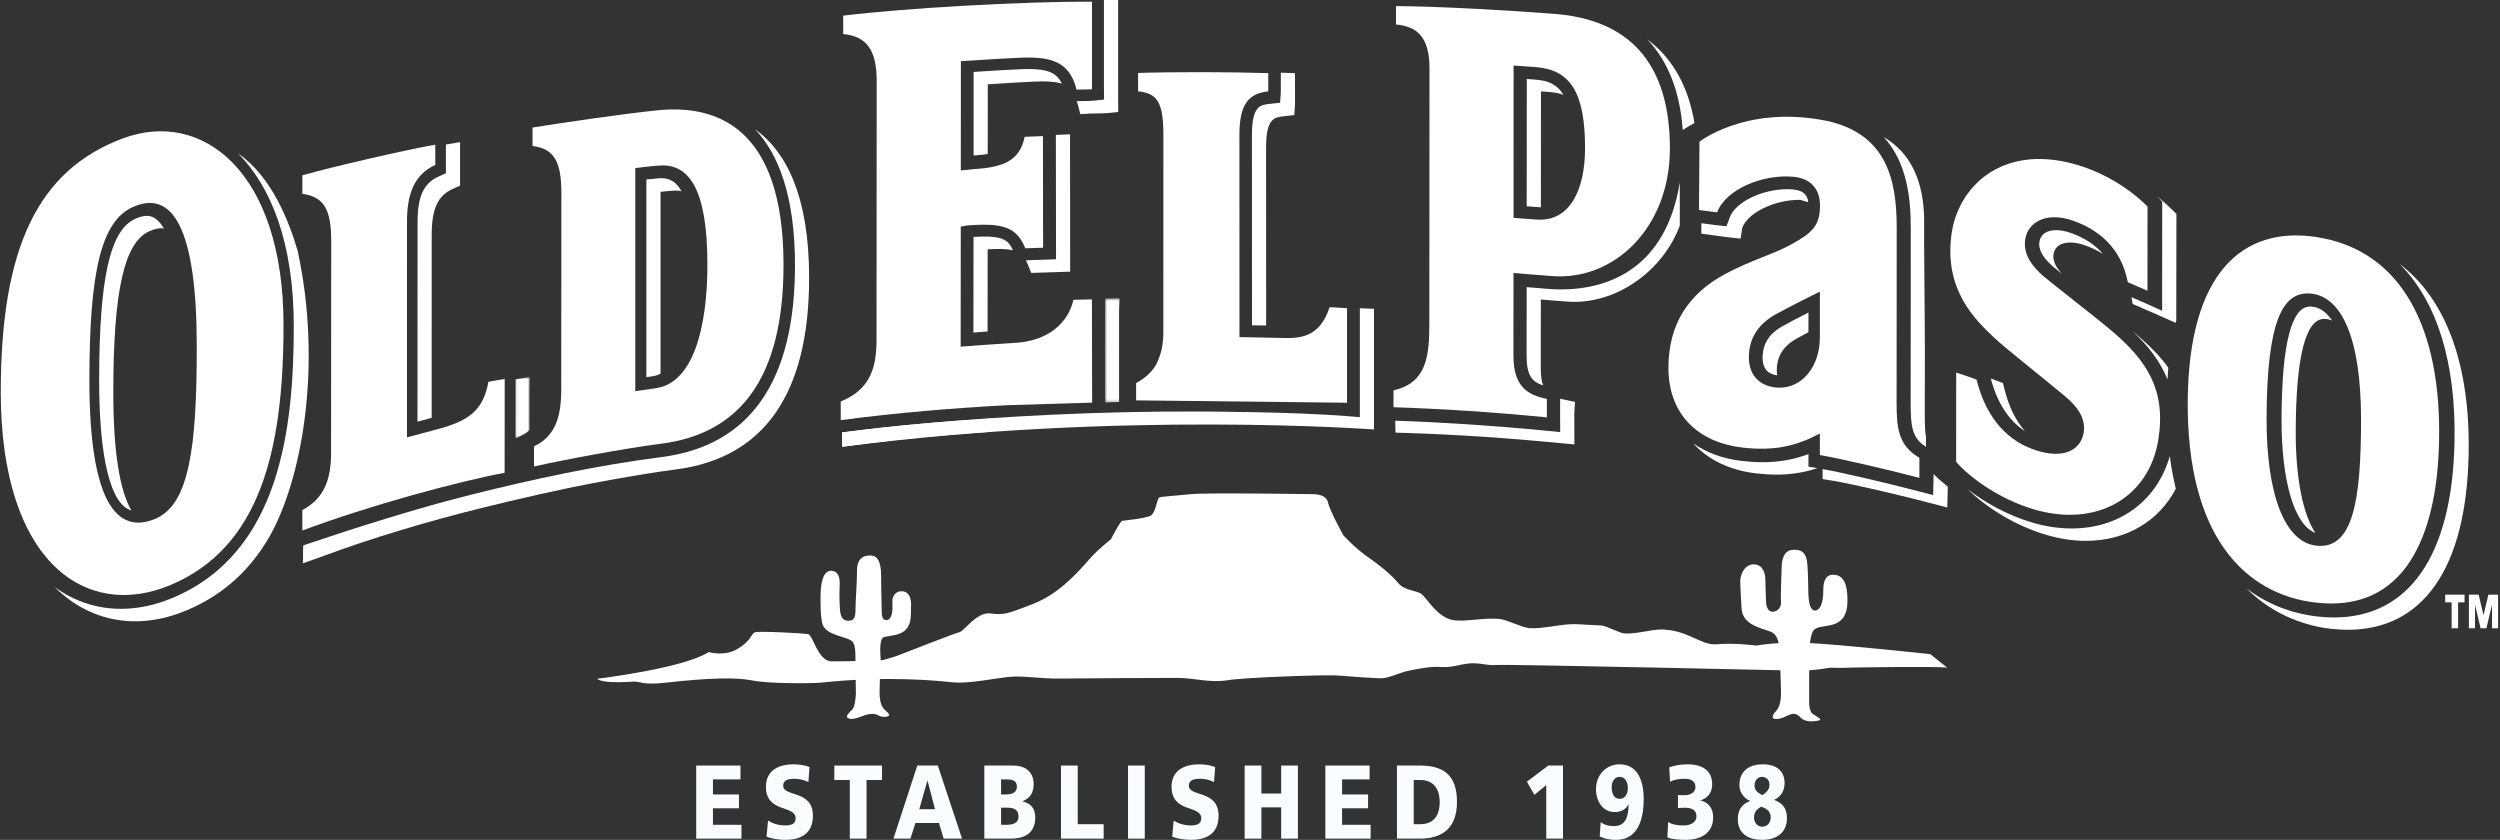
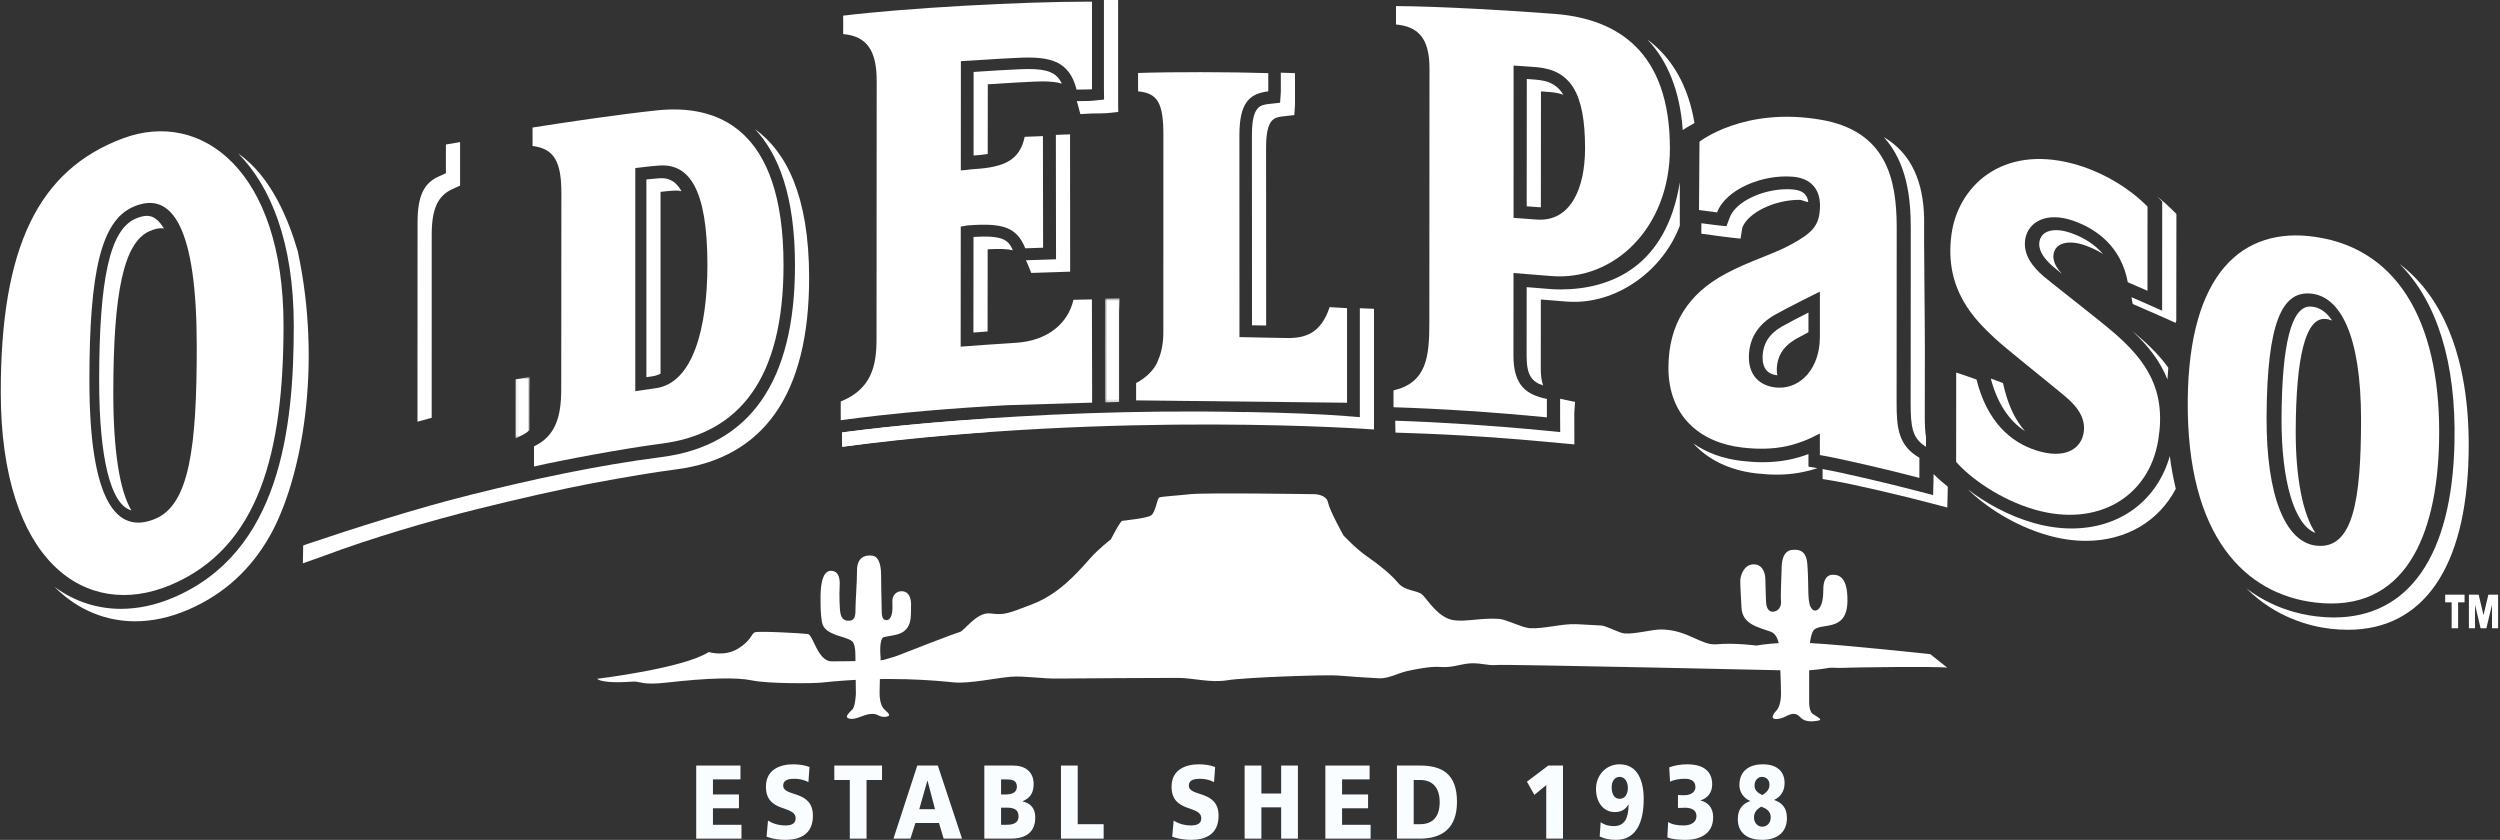
<svg xmlns="http://www.w3.org/2000/svg" width="893" height="300" viewBox="0 0 893 300" fill="none">
  <rect x="0" y="0" width="893" height="300" fill="#333333" stroke="none" />
  <g clip-path="url(#clip0_2033_784)">
    <path d="M248.689 273.455H264.494V278.395H254.666V283.783H263.952V288.719H254.666V294.62H264.853V299.559H248.689V273.455Z" fill="#FAFDFF" />
    <path d="M274.33 293.116C275.876 294.106 278.028 294.849 280.503 294.849C282.4 294.849 284.201 294.4 284.201 292.301C284.201 287.448 273.59 290.511 273.59 281.013C273.59 274.732 278.863 273.01 283.368 273.01C285.521 273.01 287.637 273.372 289.151 273.982L288.763 279.374C287.224 278.553 285.488 278.176 283.781 278.176C282.271 278.176 279.764 278.323 279.764 280.605C279.764 284.822 290.371 281.993 290.371 291.409C290.371 298.181 285.488 299.997 280.503 299.997C278.411 299.997 275.818 299.627 273.817 298.878L274.33 293.116Z" fill="#FAFDFF" />
    <path d="M303.55 278.611H298.019V273.455H315.061V278.611H309.526V299.555H303.55V278.611Z" fill="#FAFDFF" />
    <path d="M327.656 273.455H334.988L343.633 299.559H337.071L335.403 293.977H326.981L325.213 299.559H319.14L327.655 273.455H327.656ZM331.318 278.847H331.258L328.366 289.045H333.986L331.317 278.847H331.318Z" fill="#FAFDFF" />
    <path d="M351.604 273.455H361.927C366.095 273.455 369.216 275.586 369.216 280.081C369.216 283.373 367.767 285.199 365.263 286.172V286.25C368.254 286.96 369.797 288.829 369.797 292.018C369.797 298.253 365.073 299.558 361.048 299.558H351.604V273.454V273.455ZM357.583 283.783H359.255C361.213 283.783 363.236 283.223 363.236 281.014C363.236 278.611 361.31 278.395 359.316 278.395H357.583V283.783ZM357.583 294.62H359.341C361.536 294.62 363.814 294.247 363.814 291.589C363.814 288.762 361.476 288.489 359.409 288.489H357.583V294.62Z" fill="#FAFDFF" />
    <path d="M378.98 273.455H384.96V294.405H394.222V299.559H378.98V273.455Z" fill="#FAFDFF" />
-     <path d="M408.907 273.455H402.928V299.565H408.907V273.455Z" fill="#FAFDFF" />
+     <path d="M408.907 273.455V299.565H408.907V273.455Z" fill="#FAFDFF" />
    <path d="M419.228 293.116C420.77 294.106 422.926 294.849 425.401 294.849C427.298 294.849 429.091 294.4 429.091 292.301C429.091 287.448 418.484 290.511 418.484 281.013C418.484 274.732 423.757 273.01 428.256 273.01C430.408 273.01 432.531 273.372 434.045 273.982L433.658 279.374C432.118 278.553 430.383 278.176 428.676 278.176C427.161 278.176 424.658 278.323 424.658 280.605C424.658 284.822 435.27 281.993 435.27 291.409C435.27 298.181 430.384 299.997 425.402 299.997C423.31 299.997 420.699 299.627 418.712 298.878L419.228 293.116Z" fill="#FAFDFF" />
    <path d="M444.581 273.455H450.565V283.446H457.631V273.455H463.614V299.559H457.631V288.382H450.565V299.559H444.581V273.455Z" fill="#FAFDFF" />
    <path d="M473.418 273.455H489.222V278.395H479.39V283.783H488.677V288.719H479.39V294.62H489.585V299.559H473.418V273.455Z" fill="#FAFDFF" />
    <path d="M498.993 273.455H507.161C514.974 273.455 520.433 276.304 520.433 286.401C520.433 296.157 514.815 299.558 507.161 299.558H498.993V273.454V273.455ZM504.973 294.4H507.29C511.76 294.4 514.257 291.71 514.257 286.512C514.257 281.313 511.66 278.61 507.29 278.61H504.973V294.4Z" fill="#FAFDFF" />
    <path d="M552.319 280.425L548.079 283.93L545.414 279.212L553.033 273.455H558.303V299.559H552.319V280.425Z" fill="#FAFDFF" />
    <path d="M571.765 293.686C572.725 294.44 574.308 295.082 576.489 295.082C580.473 295.082 581.693 292.015 581.729 287.398H581.658C580.61 289.163 579.057 290.074 576.812 290.074C572.698 290.074 570.09 286.513 570.09 281.831C570.09 277.006 573.565 273.01 578.516 273.01C584.916 273.01 587.128 278.846 587.128 285.389C587.128 293.388 584.656 299.996 577.225 299.996C574.947 299.996 573.114 299.601 571.407 298.802L571.765 293.686ZM578.552 277.495C576.68 277.495 575.685 279.184 575.685 281.2C575.685 283.373 576.46 285.343 578.552 285.343C580.51 285.343 581.475 283.51 581.475 281.505C581.475 279.375 580.474 277.496 578.552 277.496" fill="#FAFDFF" />
    <path d="M596.254 274.098C598.309 273.373 600.311 273.011 602.779 273.011C606.962 273.011 611.592 274.46 611.592 280.153C611.592 283.141 609.953 285.092 607.467 285.882V285.953C610.175 286.584 611.94 288.64 611.94 291.897C611.94 298.318 606.51 299.997 602.141 299.997C599.63 299.997 597.187 299.789 595.579 299.108L595.866 293.612C597.315 294.587 599.31 294.85 601.437 294.85C603.195 294.85 605.964 294.222 605.964 291.521C605.964 288.821 603.294 288.523 601.885 288.523C600.917 288.523 600.081 288.573 599.371 288.605V283.971C600.4 284.085 601.106 284.039 601.946 284.039C603.324 284.039 605.612 283.289 605.612 281.165C605.612 278.655 603.553 278.177 601.752 278.177C599.758 278.177 597.834 278.554 596.544 279.213L596.254 274.098Z" fill="#FAFDFF" />
    <path d="M629.744 273.007C634.177 273.007 637.456 275.119 637.456 279.711C637.456 282.91 635.723 284.822 633.765 285.683V285.759C636.212 286.653 638.292 288.27 638.292 292.198C638.292 297.793 634.177 299.999 629.489 299.999C624.667 299.999 620.743 297.919 620.743 292.556C620.743 288.757 622.766 286.959 625.184 286.138V286.171V286.092C623.089 285.278 621.313 283.104 621.313 280.521C621.313 274.949 625.31 273.006 629.743 273.006M629.138 288.149C627.685 288.941 626.53 290.028 626.53 292.041C626.53 293.913 627.842 295.301 629.424 295.301C631.129 295.301 632.506 294.06 632.506 291.926C632.506 289.608 630.64 288.679 629.138 288.149ZM629.525 284.012C631.096 282.95 632.061 282.024 632.061 280.271C632.061 278.394 630.673 277.494 629.36 277.494C627.915 277.494 626.721 278.776 626.721 280.562C626.721 282.552 628.131 283.287 629.525 284.012Z" fill="#FAFDFF" />
    <path d="M689.494 233.656C689.494 233.656 658.078 230.281 646.499 229.703C634.863 229.115 627.379 230.603 627.379 230.603C627.379 230.603 619.829 229.549 613.088 230.14C607.65 230.628 602.912 224.993 593.503 224.849C590.035 224.799 584.316 226.553 580.252 226.273C578.448 226.141 573.784 223.518 571.965 223.428C569.049 223.267 566.082 223.109 563.062 222.952C558.119 222.719 551.171 224.724 546.375 224.383C543.652 224.19 538.082 221.273 535.563 221.08C529.321 220.603 523.711 222.159 519.357 221.553C513.542 220.721 509.801 213.905 507.964 212.349C506.131 210.767 501.848 211.161 499.406 208.228C496.984 205.3 492.694 201.761 488.408 198.833C484.143 195.892 479.853 191.207 479.853 191.207C479.853 191.207 474.96 182.394 474.354 179.463C473.744 176.522 469.486 176.522 469.486 176.522C469.486 176.522 430.649 175.927 425.154 176.522C419.644 177.118 415.084 177.322 414.137 177.692C413.208 178.087 412.85 183.13 411.081 184.153C409.33 185.181 401.654 185.913 400.871 186.039C400.097 186.151 396.814 192.654 396.814 192.654C396.814 192.654 392.402 196.026 389.421 199.424C384.12 205.461 377.831 212.351 368.648 215.86C359.49 219.401 358.616 219.705 353.718 219.117C348.848 218.54 344.522 225.34 342.767 225.789C341.045 226.201 322.03 233.609 320.563 234.211C319.081 234.791 316.412 235.419 315.523 235.739C314.673 236.033 301.917 236.233 297.024 236.233C292.131 236.233 290.406 226.749 288.605 226.477C286.805 226.2 271.039 225.339 269.655 225.856C268.292 226.362 268.425 228.794 263.561 231.735C258.675 234.662 253.18 232.908 253.18 232.908C243.997 238.78 213.295 242.464 213.295 242.464C215.222 244.16 223.518 243.651 226.144 243.464C228.809 243.314 229.146 244.852 238.143 243.816C252.944 242.152 263.084 241.868 268.73 243.062C274.369 244.247 290.317 244.159 293.506 243.816C317.059 241.291 335.037 243.185 340.655 243.745C346.275 244.294 356.319 242.08 361.134 241.729C365.933 241.374 372.039 242.478 378.226 242.382C384.421 242.288 414.965 242.145 420.626 242.145C426.258 242.145 432.241 243.988 438.421 242.985C444.591 241.948 474.396 240.936 477.919 241.291C481.438 241.617 489.211 242.145 492.554 242.288C495.905 242.464 499.435 240.434 502.412 239.759C505.411 239.07 510.939 238.001 514.055 238.22C518.647 238.549 520.404 237.535 524.285 237.032C528.166 236.526 531.509 237.883 534.515 237.534C537.492 237.211 644.163 239.593 644.163 239.593C644.163 239.593 649.64 239.238 652.287 238.722C654.924 238.22 655.631 238.722 658.295 238.549C660.904 238.388 691.86 237.975 695.554 238.481" fill="white" />
    <path d="M622.056 216.945C622.056 216.945 621.618 209.451 621.618 207.571C621.618 205.674 622.845 201.761 626.202 201.592C629.528 201.416 630.579 204.651 630.579 206.875C630.579 209.099 630.815 213.192 630.815 214.58C630.815 215.933 631.167 218.501 633.204 218.501C635.195 218.501 636.397 216.614 636.177 214.731C635.947 212.859 636.396 204.975 636.396 203.088C636.396 201.201 636.614 196.767 640.205 196.409C643.785 196.079 645.273 197.79 645.575 201.391C646.267 210.158 645.273 215.744 647.426 217.727C648.505 218.735 651.336 218.036 651.275 210.656C651.265 206.819 652.645 205.06 655.314 205.319C657.707 205.549 660 207.292 659.906 214.753C659.752 226.095 650.257 222.182 647.803 225.16C646.637 226.591 646.232 231.646 646.232 233.521V250.265C646.232 250.265 646.014 254.018 647.57 255.065C649.137 256.076 651.39 257.103 649.374 257.432C647.365 257.777 644.668 257.97 643.11 256.242C641.532 254.517 640.083 254.767 638.088 255.793C635.363 257.186 633.565 256.951 633.256 256.407C633.026 256.001 633.454 254.871 634.354 254.018C635.265 253.179 636.176 251.12 636.176 247.715C636.176 244.31 635.713 233.854 635.713 233.854C635.713 233.854 636.104 226.945 632.539 225.661C627.808 223.974 622.294 222.931 622.054 216.944" fill="white" />
    <path d="M325.349 219.957C325.349 219.957 325.438 217.733 325.438 216.036C325.438 214.34 325.076 211.338 322.184 211.187C320.222 211.093 318.758 212.632 318.758 214.648C318.758 216.664 318.786 216.18 318.786 217.425C318.786 218.655 318.381 221.517 316.649 221.517C314.934 221.517 314.959 219.537 314.934 217.478C314.869 215.759 314.726 207.147 314.726 205.425C314.726 203.736 314.575 198.853 311.562 198.47C308.506 198.111 306.064 199.468 306.117 203.991C306.168 207.255 305.55 215.262 305.575 217.766C305.611 220.241 305.148 221.626 303.426 221.712C301.701 221.833 300.657 221.119 300.227 219.172C299.89 217.64 299.75 212.191 299.915 209.687C300.148 206.258 299.445 204.156 297.164 203.898C293.175 203.439 293.096 211.129 293.096 213.476C293.096 215.822 293.06 219.197 293.605 222.289C294.538 227.53 303.62 227.06 304.843 229.667C305.522 231.106 305.55 232.91 305.55 234.629C305.55 236.333 305.722 247.84 305.722 247.84C305.722 247.84 305.55 252.399 304.413 253.485C303.372 254.461 301.87 255.929 302.767 256.434C304.198 257.277 306.168 256.487 308.313 255.684C309.956 255.042 312.126 254.683 313.449 255.386C314.891 256.179 316.334 256.268 317.362 255.745C318.213 255.289 316.484 253.995 315.723 253.227C314.956 252.449 314.188 250.591 314.188 247.481C314.188 244.37 314.558 234.947 314.558 234.947C314.558 234.947 313.808 228.056 315.767 227.557C319.282 226.689 325.049 227.217 325.348 219.956" fill="white" />
    <path d="M826.876 84.594C801.217 80.922 781.883 97.232 781.46 142.96C781.026 191.687 802.043 212.295 827.059 215.226C859.188 219.017 870.492 191.128 871.231 157.858C872.142 118.098 858.382 89.115 826.876 84.594ZM827.429 194.919C816.328 193.718 809.508 177.181 809.619 149.054C809.781 114.894 815.28 104.312 824.937 104.829C835.967 105.432 843.367 119.833 843.367 149.847C843.357 178.601 840.569 196.337 827.429 194.919Z" fill="white" />
    <path d="M754.75 118.561C749.226 113.833 733.508 101.69 730.096 98.799C726.018 95.341 722.481 90.814 723.438 85.294C724.489 79.332 730.96 75.472 740.562 78.855C749.161 81.869 757.709 88.275 760.044 100.808C760.837 101.171 765.891 103.337 767.075 103.861C767.075 103.861 767.093 76.154 767.093 73.787C760.145 66.749 750.344 61.099 740.494 58.477C714.883 51.629 699.368 66.749 697.072 83.716C694.371 103.582 705.541 114.3 712.655 120.932C716.253 124.303 730.307 135.438 737.682 141.575C742.791 145.848 745.341 150.26 744.118 155.346C742.834 160.616 737.274 164.023 727.42 160.903C718.072 157.95 709.76 150.503 706.001 135.563C704.286 134.896 698.755 133.074 698.755 133.074C698.755 133.074 698.734 163.018 698.734 164.981C703.505 170.505 714.292 178.465 726.964 182.077C749.369 188.454 767.591 177.442 770.913 157.269C773.877 139.344 766.795 128.874 754.75 118.561Z" fill="white" />
    <path d="M677.466 143.627C677.466 140.478 677.502 87.052 677.502 81.176C677.502 63.632 673.617 46.804 650.523 42.79C623.025 38.001 607.055 50.614 607.055 50.614L606.883 75.013C606.883 75.013 611.628 75.68 613.339 75.86C616.542 67.469 629.814 62.189 640.472 63.125C646.664 63.66 650.099 67.412 650.099 73.367C650.099 80.663 647.376 83.206 639.356 87.547C633.11 90.941 625.089 93.118 616.362 97.792C603.212 104.844 595.966 115.642 595.966 131.385C595.966 148.471 607.054 158.091 622.331 159.863C634.853 161.312 642.501 158.845 650.056 154.844V162.542C657.015 163.711 674.352 167.739 685.604 170.702C685.63 169.945 685.604 164.909 685.604 163.51C677.907 159.062 677.465 152.533 677.465 143.626M650.057 120.412C650.057 131.262 643.482 138.728 635.256 138.47C629.689 138.276 624.696 135.051 624.696 127.59C624.696 120.358 628.627 115.541 633.793 112.553C638.291 109.966 650.063 104.169 650.063 104.169C650.063 104.169 650.056 117.646 650.056 120.412" fill="white" />
    <path d="M552.549 149.08C552.549 149.08 552.513 143.075 552.549 142.5C545.338 141.016 540.6 137.841 540.6 127.004C540.6 124.998 540.618 112.849 540.625 97.525C545.138 97.898 550.479 98.296 554.106 98.597C576.457 100.463 596.491 81.44 596.491 53.041C596.491 18.106 577.44 6.749 555.573 4.981C539.979 3.755 514.059 2.251 498.653 2.172C498.653 2.172 498.638 8.32 498.653 8.747C506.444 9.457 510.612 13.532 510.612 24.384C510.612 30.263 510.559 112.142 510.559 115.299C510.559 127.51 509.597 136.678 497.763 139.451C497.763 140.865 497.749 144.294 497.763 145.467C514.512 145.994 532.846 147.164 552.549 149.08ZM540.658 23.417C541.281 23.475 546.558 23.782 548.84 23.987C561.018 25.06 566.184 33.16 566.184 52.956C566.184 67.603 560.847 79.339 548.84 78.425C547.258 78.303 543.958 78.055 540.64 77.825C540.658 51.858 540.686 25.06 540.658 23.417Z" fill="white" />
    <path d="M481.162 143.857V110.074C480.101 110.027 475.459 109.765 474.942 109.714C471.865 119.012 466.362 120.985 458.997 120.73C457.021 120.647 447.747 120.576 442.737 120.411C442.737 109.262 442.716 53.763 442.716 48.338C442.716 37.1 445.994 33.42 453.026 32.638C453.04 32.315 453.026 26.121 453.026 26.121C439.158 25.669 417.998 25.669 406.523 26.063C406.523 26.063 406.49 31.939 406.523 32.638C413.705 33.251 415.562 37.1 415.562 48.338C415.562 54.192 415.544 115.966 415.544 118.724C415.544 122.498 414.931 125.866 413.654 128.704C413.654 128.704 412.456 133.224 405.82 136.843V143.013" fill="white" />
    <path d="M390.032 106.946C390.032 106.946 383.845 107.046 383.435 107.085C381.527 115.501 374.238 121.767 362.809 122.449C355.366 122.894 348.148 123.467 343.151 123.822L343.184 80.913C344.87 80.781 344.414 80.594 346.093 80.483C358.106 79.619 363.176 81.089 366.235 88.697C366.569 88.682 372.595 88.478 372.595 88.478L372.537 48.619C372.537 48.619 366.454 48.841 366.016 48.867C364.312 57.006 359.117 59.739 347.951 60.403C345.767 60.55 345.572 60.729 343.202 60.872L343.227 21.859C349.196 21.529 356.309 20.973 363.953 20.635C375.127 20.129 382.01 21.765 384.546 32.003C385.091 31.956 388.973 31.995 390.055 31.884C390.045 30.998 390.055 3.108 390.055 0.583C364.401 0.547 323.185 2.9 301.178 5.594C301.178 5.594 301.236 11.614 301.178 12.169C309.607 12.923 313.155 18.005 313.155 28.849C313.155 34.728 313.097 117.95 313.097 121.106C313.097 130.758 311.264 138.959 300.309 143.417C300.309 144.83 300.281 148.92 300.309 150.093C320.221 147.392 341.425 145.72 359.809 144.731L390.11 143.816" fill="white" />
    <path d="M200.525 68.944C200.525 74.82 200.475 135.843 200.475 138.989C200.475 148.639 198.552 155.741 190.75 159.443C190.75 160.846 190.721 165.663 190.75 166.631C200.521 164.382 222.499 160.257 236.255 158.474C264.289 154.89 279.874 135.029 279.874 94.663C279.874 45.086 255.658 37.28 234.813 39.407C221.185 40.817 198.942 44.143 190.222 45.562C190.222 45.562 190.265 51.57 190.222 52.145C197.937 53.109 200.524 57.722 200.524 68.943M226.926 60.041C228.071 59.894 232.615 59.309 235.611 59.126C245.934 58.459 252.686 67.1 252.686 94.531C252.686 117.057 247.599 136.92 234.123 138.684C231.547 139.01 227.322 139.738 226.927 139.738L226.926 60.041Z" fill="white" />
-     <path d="M155.485 153.517C153.236 154.094 149.194 155.249 145.367 156.24C145.374 130.908 145.374 81.441 145.374 79.354C145.374 69.705 147.684 62.448 155.487 58.925V51.679C146.024 53.265 117.969 59.725 108.004 62.628C108.004 62.628 108.047 68.633 108.004 69.217C115.81 70.332 118.306 74.924 118.306 86.134C118.306 92.032 118.263 158.744 118.263 161.886C118.263 171.514 115.559 178.237 107.99 182.179C107.99 183.581 108.011 188.696 108.005 189.493C131.565 180.69 163.365 172.013 180.25 168.881C180.25 167.834 180.25 136.805 180.278 135.353C180.278 135.353 175.058 136.247 174.46 136.394C172.57 146.782 167.315 150.48 155.488 153.518" fill="white" />
    <path d="M43.906 49.426C13.756 60.673 0.275 88.132 0.275 140.033C0.275 200.694 30.625 221.765 60.987 208.938C92.511 195.601 101.277 161.695 101.277 116.196C101.277 61.138 72.107 38.919 43.905 49.426M55.571 185.27C41.796 191.142 31.931 179.473 31.931 135.832C31.931 96.901 36.2 78.945 47.485 73.93C61.676 67.613 70.267 81.664 70.281 123.55C70.321 159.848 67.599 180.133 55.571 185.27Z" fill="white" />
    <path d="M106.36 89.743C103.182 78.809 96.926 62.983 85.114 54.876C96.721 66.569 104.937 86.694 104.937 116.377C104.937 153.108 100.04 197.355 61.773 213.519C55.545 216.155 49.3 217.479 43.198 217.479C35.124 217.479 26.855 215.09 19.474 209.62C28.007 218.229 38.263 221.924 48.263 221.924C54.347 221.924 60.595 220.593 66.841 217.942C80.45 212.192 89.835 202.88 96.291 191.61C107.709 171.479 115.263 131.099 106.36 89.743Z" fill="white" />
    <path d="M46.944 182.318C42.765 175.409 40.469 161.011 40.469 140.478C40.469 103.914 44.329 86.59 53.391 82.571C54.961 81.868 56.379 81.523 57.587 81.523C57.929 81.523 58.236 81.595 58.549 81.648C56.842 78.689 54.836 77.097 52.534 77.097C51.314 77.097 49.912 77.444 48.337 78.148C39.269 82.169 35.42 99.498 35.42 136.055C35.42 163.783 39.584 180.395 46.946 182.317" fill="white" />
    <path d="M367.182 94.556L368.359 97.49L382.258 97.038L382.218 47.984L377.523 48.167C377.523 48.167 377.404 48.167 377.153 48.17L377.214 92.614L366.471 92.974C366.714 93.45 366.948 93.978 367.182 94.556Z" fill="white" />
    <path d="M394.322 4.369C394.322 12.17 394.304 30.483 394.322 31.401L394.38 35.562L390.237 35.985C389.451 36.079 388.167 36.093 386.273 36.097C385.523 36.097 384.906 36.097 384.619 36.122C384.72 36.452 384.834 36.753 384.924 37.115L385.906 40.76L389.665 40.555C389.927 40.53 390.587 40.53 391.326 40.519C393.206 40.504 394.501 40.487 395.287 40.418L399.441 39.991L399.401 37.032L399.383 -0.001H394.322V4.369Z" fill="white" />
    <path d="M367.315 24.654C366.34 24.654 365.292 24.7 364.241 24.737C359.287 24.955 354.566 25.261 350.248 25.533C349.394 25.601 348.576 25.647 347.773 25.705L347.766 55.55C349.728 55.435 351.385 55.241 352.813 55.005L352.841 30.106C353.645 30.071 354.47 30.016 355.291 29.967C359.62 29.68 364.352 29.379 369.295 29.159C370.371 29.106 371.389 29.076 372.372 29.076C375.285 29.076 377.513 29.327 379.277 29.88C377.501 25.981 374.237 24.653 367.314 24.653" fill="white" />
    <mask id="mask0_2033_784" style="mask-type:luminance" maskUnits="userSpaceOnUse" x="394" y="106" width="6" height="38">
      <path d="M399.98 106.537H394.699V143.778H399.98V106.537Z" fill="white" />
    </mask>
    <g mask="url(#mask0_2033_784)">
      <path d="M399.757 143.578C399.75 136.869 399.725 112.255 399.757 111.39L399.993 106.537L395.158 106.631C395.004 106.641 394.86 106.641 394.714 106.641L394.696 106.96C394.656 108.072 394.682 138.591 394.696 143.793" fill="white" />
    </g>
    <path d="M355.639 149.396C340.91 150.249 320.69 151.792 300.824 154.468L300.756 154.489L300.852 159.587L305.896 158.898C322.615 156.656 339.578 155.185 353.317 154.271" fill="white" />
    <path d="M352.765 118.406L352.793 89.057C356.993 88.803 359.814 88.921 361.804 89.387C360.122 85.563 358.059 84.02 347.74 84.63L347.704 118.779C347.927 118.761 348.145 118.739 348.36 118.733C349.753 118.625 351.245 118.507 352.765 118.406Z" fill="white" />
    <path d="M457.509 26.067C457.527 32.419 457.509 32.71 457.506 32.893L457.258 36.692L453.489 37.115C450.124 37.485 447.187 37.829 447.187 48.339L447.215 116.197C448.872 116.222 450.616 116.237 452.273 116.269L452.244 52.766C452.244 42.245 455.175 41.919 458.558 41.528L462.335 41.108L462.575 37.317C462.575 37.148 462.59 36.846 462.575 30.498L462.554 26.129L458.2 25.982C457.992 25.964 457.734 25.964 457.511 25.957V26.068L457.509 26.067Z" fill="white" />
    <path d="M545.339 73.689C545.375 50.7 545.375 35.483 545.375 28.209C546.605 28.292 547.814 28.381 548.639 28.46C552.298 28.776 555.903 29.661 558.435 33.87C556.915 33.274 555.322 33.023 553.694 32.884C552.876 32.823 551.663 32.711 550.433 32.643C550.433 39.466 550.423 53.319 550.401 74.024C550.394 74.024 550.365 74.035 550.336 74.035C550.02 74.035 549.712 74.017 549.374 73.996L545.339 73.689Z" fill="white" />
    <path d="M601.083 46.45C601.898 45.879 603.339 44.968 605.269 43.957C603.06 30.734 597.37 20.719 588.421 14.084C595.786 21.806 600.078 32.654 601.083 46.45Z" fill="white" />
    <path d="M562.604 143.545L558.73 142.742C558.235 142.634 557.768 142.524 557.324 142.408L557.273 143.064C557.248 143.85 557.273 149.302 557.273 149.305L557.309 154.342L552.323 153.848C533.573 152.032 515.44 150.849 498.373 150.275L498.459 154.525L502.749 154.675C520.01 155.21 538.39 156.44 557.374 158.277L562.364 158.743L562.353 153.728C562.353 153.728 562.307 148.275 562.338 147.479L562.604 143.545Z" fill="white" />
    <path d="M600.025 65.153C595.167 95.209 575.453 103.388 557.356 103.388C556.226 103.388 555.079 103.342 553.937 103.262C551.688 103.058 548.794 102.829 545.82 102.606L545.329 102.566L545.308 127.209C545.308 133.989 547.147 136.371 551.212 137.68C550.645 136.191 550.365 134.225 550.365 131.632L550.386 106.989L550.881 107.024C553.84 107.254 556.742 107.48 558.995 107.673C560.14 107.781 561.277 107.817 562.399 107.817C578.57 107.817 594.199 96.205 600.025 80.594V65.153Z" fill="white" />
    <path d="M607.708 83.472L611.654 84.007C611.654 84.007 616.517 84.688 618.265 84.868L621.733 85.237L622.339 81.334C624.408 75.939 633.778 71.38 642.81 71.38C643.517 71.38 644.855 72.041 645.548 72.112C645.691 72.127 645.803 72.148 645.925 72.166C645.548 69.382 643.826 67.972 640.49 67.689C639.805 67.613 639.094 67.588 638.388 67.588C629.359 67.588 619.975 72.165 617.92 77.549L616.682 80.814L613.203 80.444C611.99 80.315 609.285 79.945 607.743 79.74L607.707 83.471L607.708 83.472Z" fill="white" />
    <path d="M634.859 134.075C634.744 133.513 634.669 132.913 634.669 132.236C634.669 127.39 636.908 123.72 641.51 121.072C642.632 120.43 644.222 119.58 645.979 118.654V111.641C642.535 113.388 638.615 115.418 636.438 116.659C631.843 119.299 629.601 122.965 629.601 127.818C629.601 131.564 631.38 133.663 634.859 134.075Z" fill="white" />
    <path d="M682.527 81.277C682.527 84.681 682.52 103.969 682.509 120.268L682.484 143.871C682.484 152.573 683.033 156.534 687.972 159.611V156.189C687.621 154.077 687.531 151.511 687.531 148.305L687.564 124.698C687.582 116.76 687.187 83.119 687.298 78.048C687.086 65.379 682.94 54.833 672.896 48.988C681.2 58.075 682.527 70.877 682.527 81.277Z" fill="white" />
    <path d="M690.678 169.336C690.667 170.194 690.667 170.886 690.652 171.137L690.513 176.855L684.985 175.406C674.75 172.709 658.702 168.942 651.033 167.547V171.113L654.807 171.736C661.86 172.913 679.214 176.966 690.032 179.833L695.566 181.286L695.721 175.568C695.721 175.327 695.721 174.653 695.731 173.825C693.823 172.311 692.109 170.793 690.677 169.337" fill="white" />
    <path d="M645.978 166.686V162.198C641.544 163.874 636.253 165.108 629.579 165.108C627.251 165.108 624.769 164.943 622.193 164.649C615.385 163.874 609.56 161.679 604.839 158.396C610.122 164.208 617.774 167.974 627.244 169.082C629.812 169.383 632.316 169.538 634.658 169.538C640.429 169.538 645.121 168.558 649.175 167.225L645.978 166.686Z" fill="white" />
    <path d="M733.565 90.61C734.016 88.074 736.176 86.628 739.527 86.628C741.112 86.628 742.88 86.958 744.767 87.644C747.16 88.472 749.283 89.52 751.177 90.725C748.383 87.447 744.562 84.933 739.706 83.214C737.823 82.547 736.054 82.206 734.466 82.206C731.133 82.206 728.952 83.665 728.514 86.177C728.328 87.25 727.768 90.496 733.648 95.475C734.233 95.976 735.236 96.78 736.485 97.792C732.992 93.997 733.4 91.521 733.565 90.61Z" fill="white" />
    <path d="M723.331 154.016C720.031 150.249 717.569 145.292 716.024 139.122L715.454 136.844L713.276 135.998C712.763 135.805 711.981 135.532 711.116 135.223C713.411 143.915 717.509 150.221 723.331 154.016Z" fill="white" />
    <path d="M771.04 70.691L772.342 72.015V73.855C772.342 76.241 772.317 104.023 772.317 104.023V110.995L765.942 108.148C765.225 107.829 763.09 106.903 761.351 106.153C761.351 106.171 761.358 106.199 761.358 106.211L761.799 108.578L765.422 110.161C767.22 110.936 770.154 112.191 770.989 112.585L777.141 115.326C777.213 115.039 777.296 114.781 777.371 114.522V108.435C777.371 108.435 777.411 80.666 777.411 78.285V76.434L776.087 75.121C774.329 73.343 772.421 71.657 770.391 70.086C770.599 70.283 770.836 70.481 771.041 70.692" fill="white" />
    <path d="M763.438 119.734C762.929 119.267 762.291 118.74 761.609 118.181C766.817 123.059 771.47 128.572 774.218 135.549C774.308 134.129 774.4 132.72 774.519 131.35C771.376 126.955 767.488 123.188 763.438 119.734Z" fill="white" />
    <path d="M775.061 162.89C770.549 178.752 757.255 188.767 739.986 188.767C735.564 188.767 730.972 188.1 726.366 186.791C717.341 184.208 709.101 179.57 702.979 174.835C709.113 180.908 719.576 187.827 731.413 191.193C736.041 192.509 740.617 193.191 745.044 193.191C759.489 193.191 771.159 186.15 777.195 174.578C776.323 170.973 775.577 167.099 775.06 162.891" fill="white" />
    <path d="M827.06 190.364C822.598 183.728 819.964 170.703 820.029 153.765C820.148 127.328 823.567 113.919 830.191 113.919C830.331 113.919 830.46 113.919 830.604 113.926C831.45 113.972 832.253 114.187 833.025 114.493C830.955 111.39 828.444 109.665 825.549 109.525C825.402 109.5 825.266 109.5 825.136 109.5C818.5 109.5 815.1 122.895 814.963 149.332C814.877 171.923 819.572 187.556 827.059 190.364" fill="white" />
    <path d="M857.134 94.28C870.463 107.602 877.393 129.559 876.741 158.227C875.844 198.413 860.52 220.56 833.617 220.56C831.601 220.56 829.521 220.42 827.404 220.169C821.169 219.445 811.574 217.12 802.452 210.201C812.902 220.614 825.058 223.717 832.465 224.599C834.57 224.832 836.665 224.958 838.657 224.958C865.585 224.958 880.899 202.851 881.784 162.661C882.516 130.528 873.774 106.852 857.134 94.28Z" fill="white" />
    <mask id="mask1_2033_784" style="mask-type:luminance" maskUnits="userSpaceOnUse" x="184" y="134" width="6" height="23">
      <path d="M189.23 134.638H184.086V156.634H189.23V134.638Z" fill="white" />
    </mask>
    <g mask="url(#mask1_2033_784)">
      <path d="M189.162 153.625C189.169 146.476 189.169 140.65 189.169 140.066L189.248 134.631L184.122 135.495L184.118 135.642C184.108 136.424 184.101 146.507 184.101 156.626L186.142 155.636C187.325 155.084 188.305 154.409 189.162 153.623" fill="white" />
    </g>
    <path d="M159.273 61.874L156.608 63.09C151.299 65.475 149.154 70.214 149.154 79.446C149.154 81.387 149.154 124.163 149.126 150.622C149.237 150.586 149.327 150.561 149.435 150.543C151.103 150.07 152.563 149.682 153.631 149.396C153.832 149.36 154.008 149.306 154.198 149.252C154.206 122.78 154.206 85.681 154.206 83.855C154.206 74.647 156.351 69.901 161.674 67.509L164.336 66.304V50.768L159.275 51.619V61.874H159.273Z" fill="white" />
    <path d="M235.948 133.473V68.535C237.49 68.341 239.129 68.187 240.403 68.108C240.672 68.108 240.952 68.082 241.211 68.082C241.76 68.082 242.538 68.082 243.434 68.312C240.823 63.66 237.652 63.66 236.142 63.66C235.881 63.66 235.618 63.66 235.357 63.685C234.076 63.768 232.426 63.921 230.891 64.098V134.724C231.623 134.61 232.355 134.524 232.996 134.419C234.019 134.279 235.005 133.963 235.949 133.472M269.667 46.123C278.076 54.98 283.969 69.996 283.969 94.793C283.969 136.163 267.924 159.207 236.293 163.264C213.379 166.22 190.745 171.084 168.321 176.687C148.854 181.533 125.904 188.859 109.36 194.457L108.299 194.862L108.19 201.212L115.799 198.511C132.826 192.141 153.715 186.007 170.269 181.899C184.768 178.277 199.296 174.915 213.978 172.171C223.193 170.453 233.571 168.691 241.359 167.688C272.994 163.635 289.021 140.595 289.021 99.221C289.021 69.695 280.66 54.017 269.668 46.125" fill="white" />
    <path d="M486.439 110.135C486.277 110.135 486.026 110.114 485.732 110.084V149.004L480.854 148.62C472.166 147.924 459.389 147.419 444.869 147.163C444.876 147.174 444.883 147.189 444.887 147.203C364.59 145.481 300.761 154.489 300.761 154.489L300.857 159.59C400.012 146.612 490.791 153.413 490.791 153.413V110.299L486.44 110.135H486.439Z" fill="white" />
    <path d="M875.726 215.144H873.419V212.421H880.342V215.144H878.035V224.406H875.725V215.144H875.726ZM890.142 216.184H890.099L888.141 224.405H886.074L884.116 216.184H884.076V224.405H881.892V212.42H885.379L887.091 219.652H887.13L888.844 212.42H892.32V224.405H890.142V216.184Z" fill="white" />
  </g>
  <defs>
    <clipPath id="clip0_2033_784">
      <rect width="892.044" height="300" fill="white" transform="translate(0.275)" />
    </clipPath>
  </defs>
</svg>